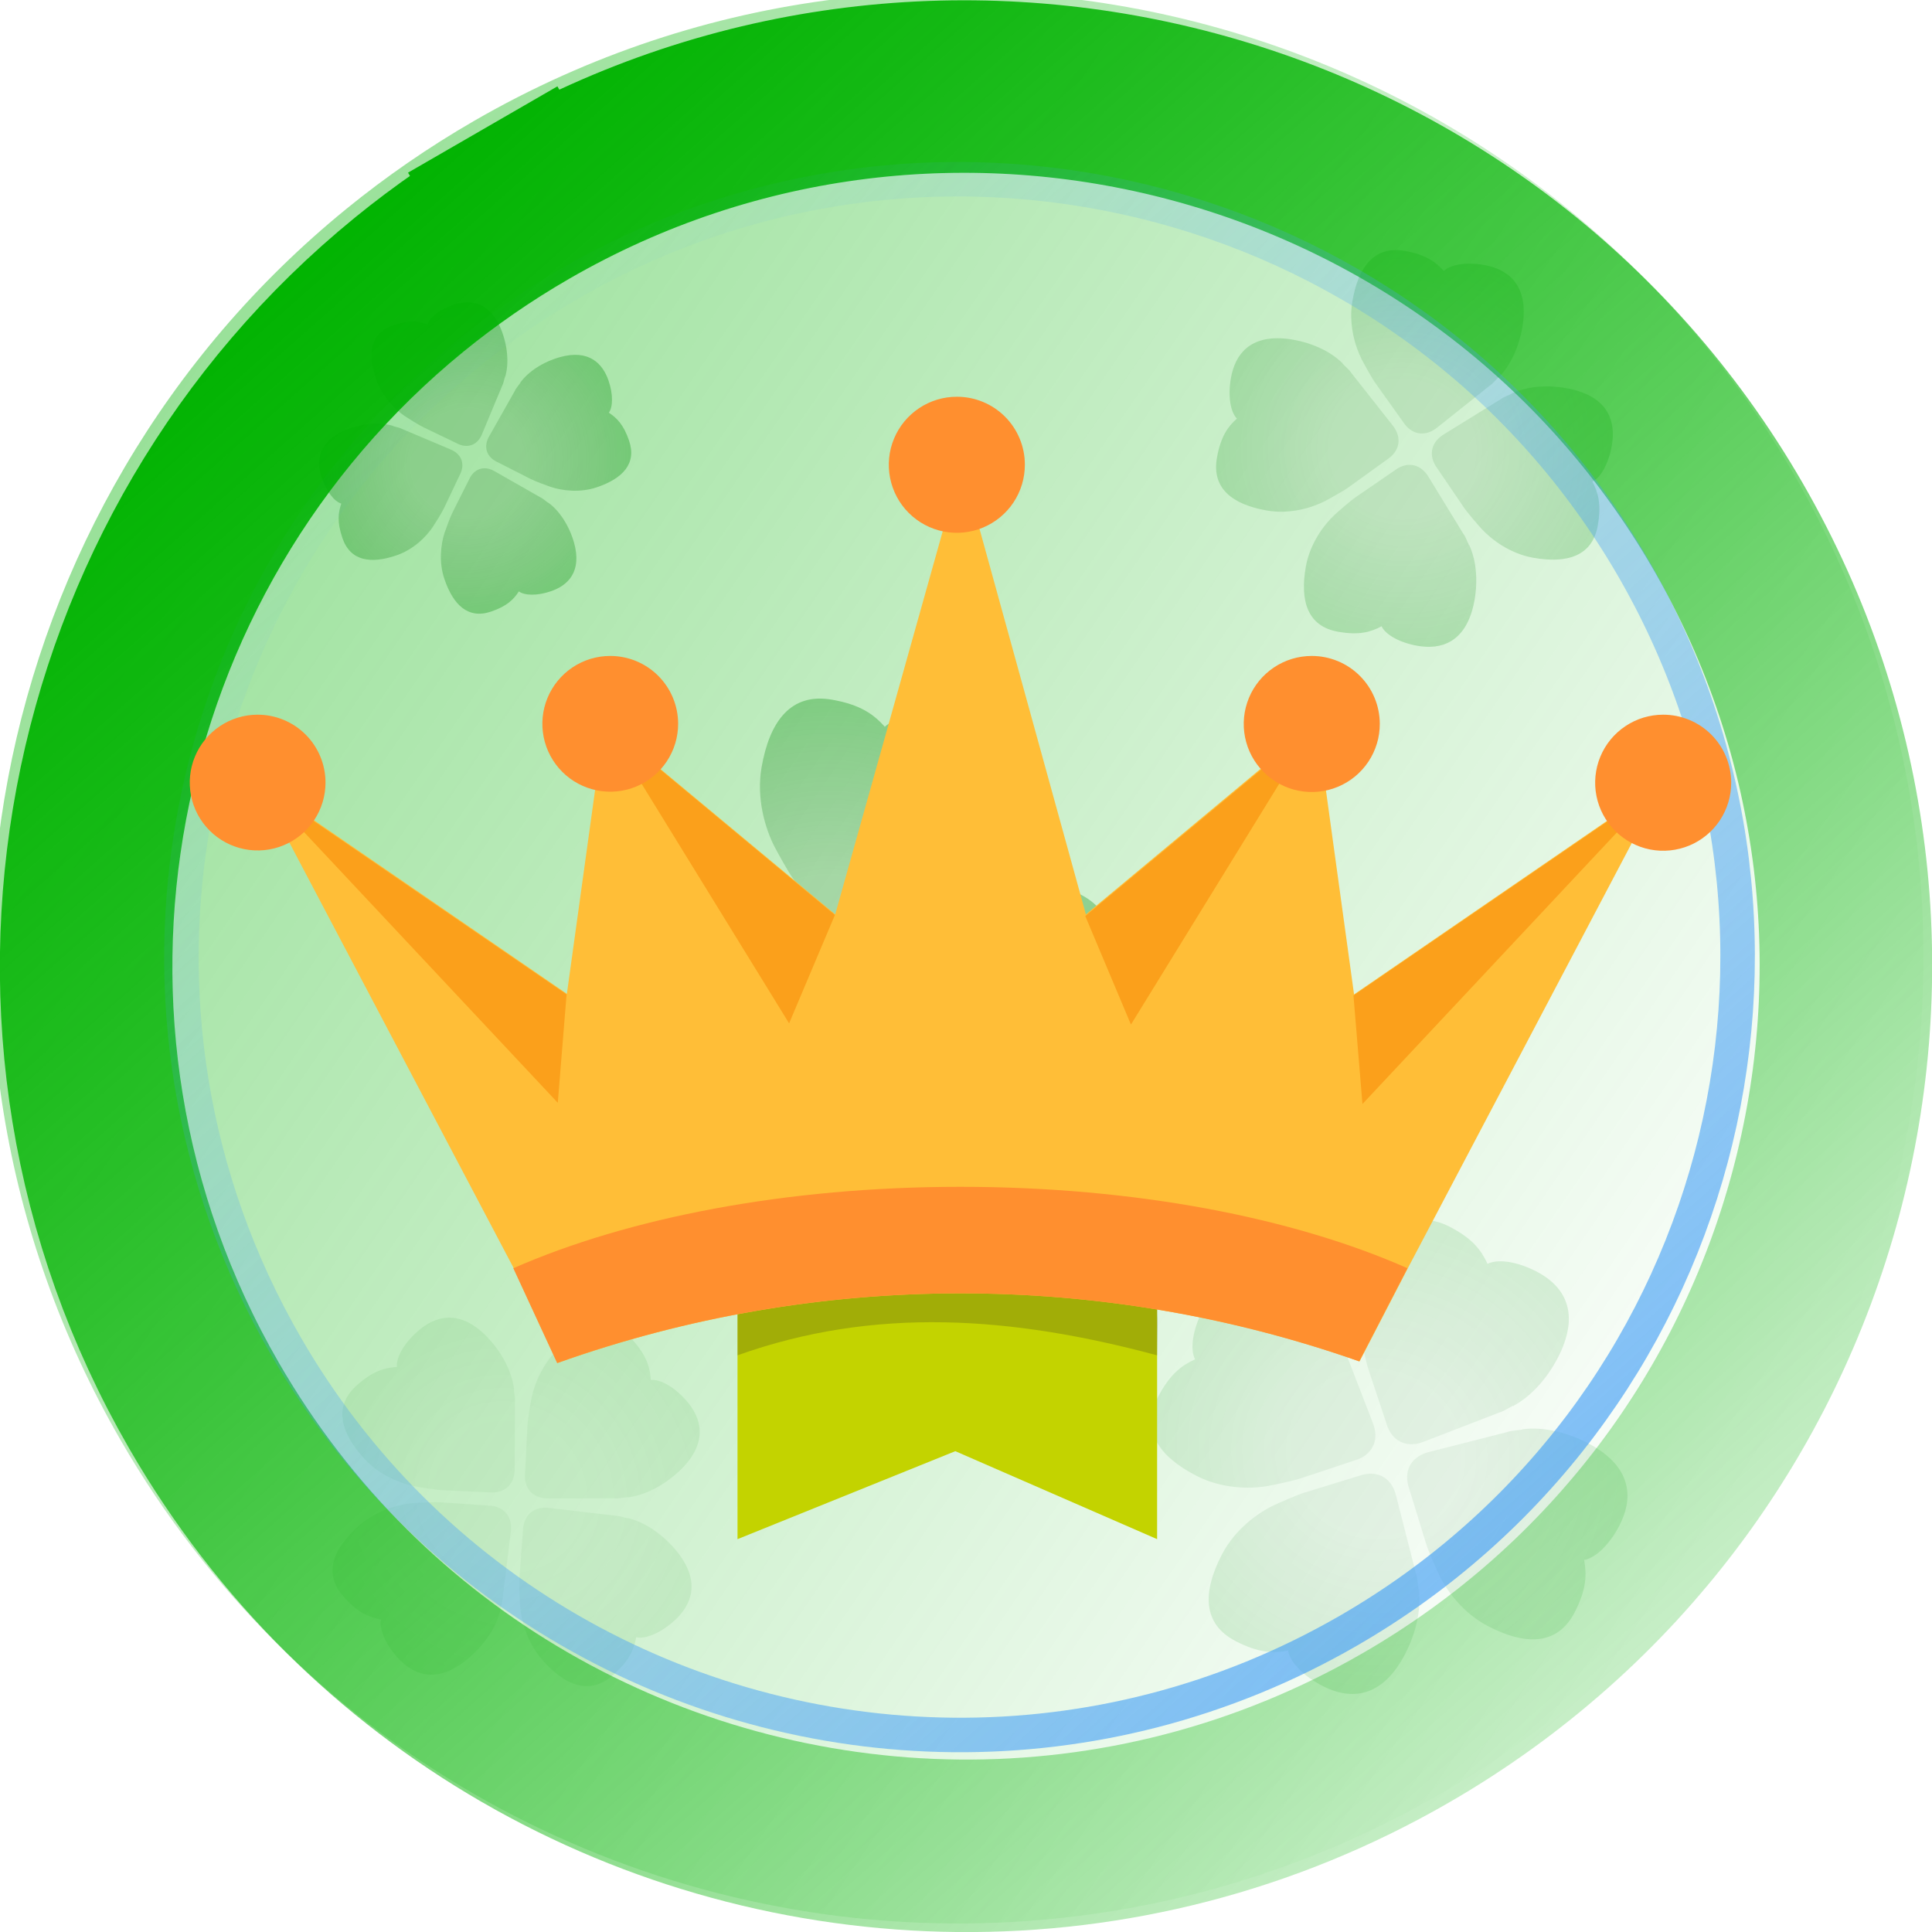
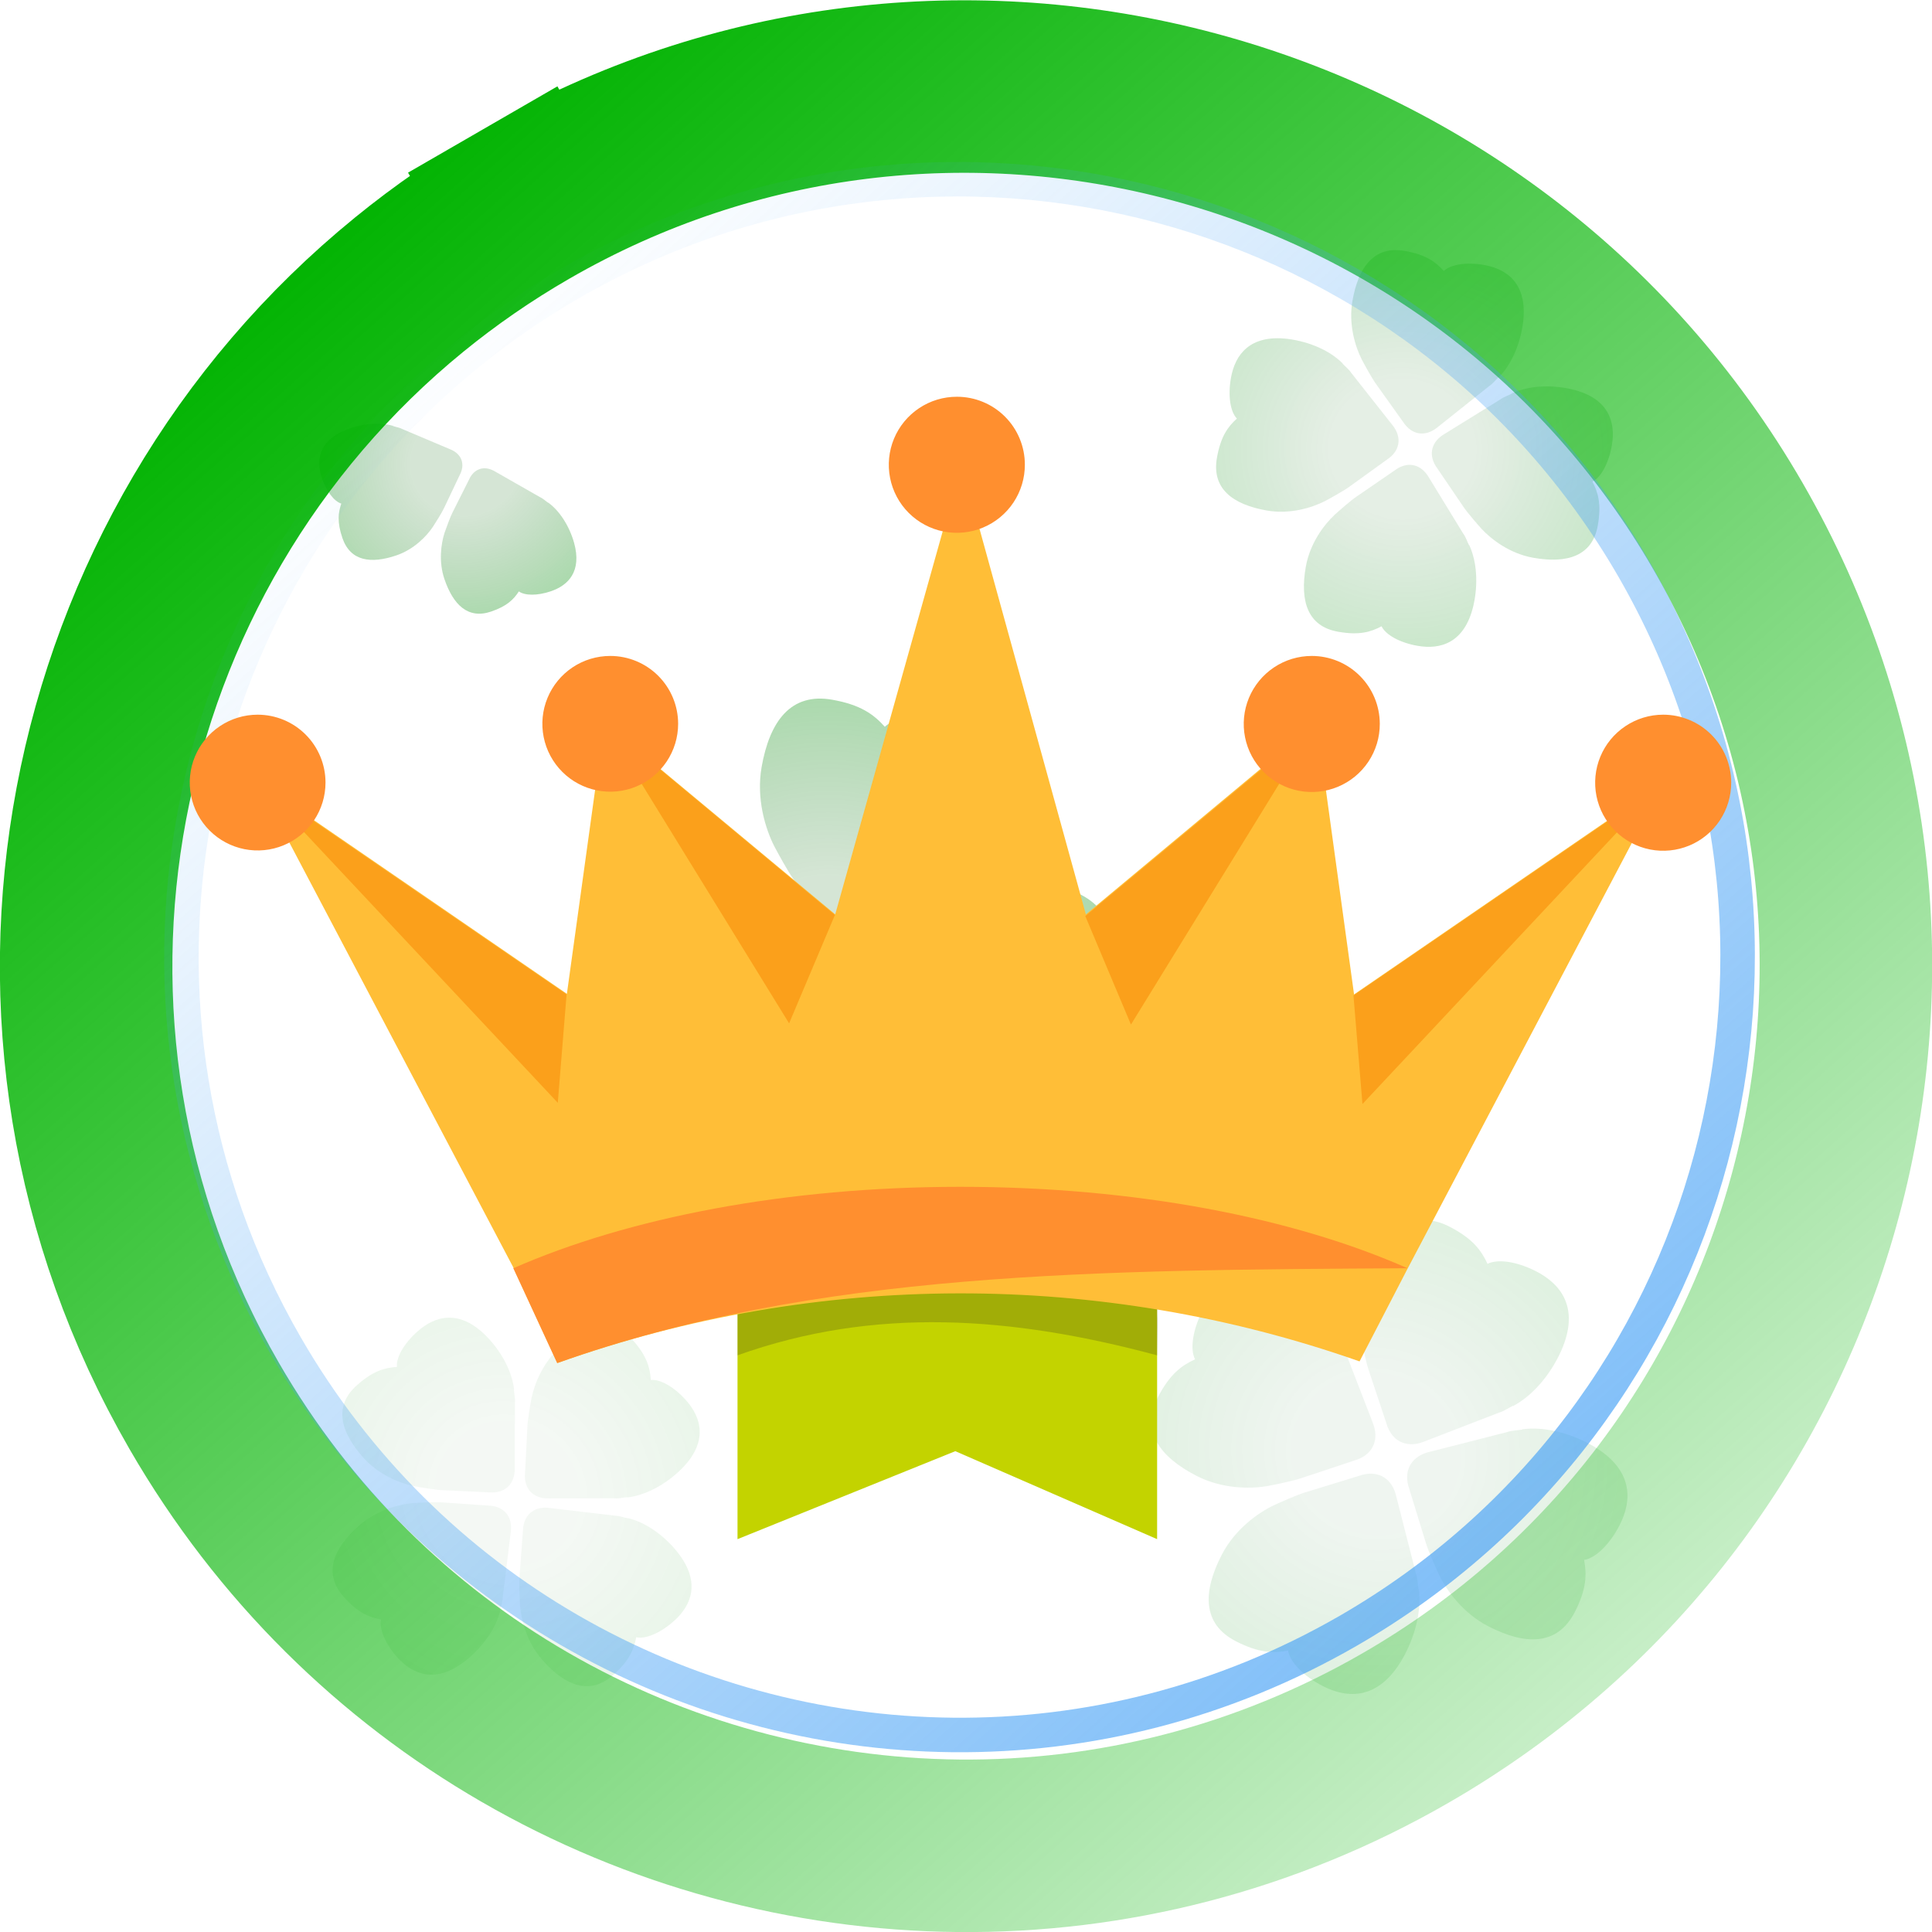
<svg xmlns="http://www.w3.org/2000/svg" width="112" height="112" viewBox="0 0 112 112" fill="none">
  <g clip-path="url(#clip0_16_8292)">
-     <path d="M27.48 7.01C24.837 8.537 22.365 10.247 20.072 12.115C-0.862 29.167 -6.935 59.362 6.999 83.497C12.082 92.302 19.196 99.204 27.407 103.953L27.416 103.959C44.181 113.653 65.52 114.374 83.497 103.995C110.281 88.531 119.458 54.282 103.994 27.498C88.564 0.771 54.201 -8.43 27.48 7.01Z" fill="url(#paint0_linear_16_8292)" fill-opacity="0.4" />
    <path d="M57.492 46.091C57.829 43.15 56.265 41.985 54.446 41.663C53.041 41.414 51.811 41.624 51.295 42.133C50.653 41.419 49.9 40.857 48.246 40.564C45.849 40.139 44.619 41.806 44.152 44.465C43.832 46.294 44.367 48.034 44.882 49.051C45.105 49.474 45.677 50.523 45.996 50.962L48.256 54.129C48.938 54.984 49.934 55.065 50.817 54.328L54.847 51.115C55.091 50.966 55.349 50.629 55.584 50.415L55.612 50.484L55.603 50.419C56.543 49.467 57.278 47.873 57.492 46.091Z" fill="url(#paint1_radial_16_8292)" fill-opacity="0.4" />
-     <path d="M53.596 68.302C52.913 71.183 51.047 71.739 49.228 71.416C47.823 71.167 46.738 70.547 46.427 69.891C45.581 70.341 44.681 70.61 43.028 70.317C40.631 69.892 40.042 67.903 40.508 65.243C40.829 63.415 41.925 61.964 42.755 61.185C43.108 60.865 44.002 60.076 44.451 59.772L47.652 57.573C48.584 57.004 49.548 57.271 50.126 58.267L52.821 62.673C52.999 62.896 53.126 63.301 53.275 63.583L53.324 63.528L53.294 63.587C53.853 64.803 54.002 66.554 53.596 68.302Z" fill="url(#paint2_radial_16_8292)" fill-opacity="0.4" />
    <path d="M39.062 47.433C36.136 47.094 34.978 48.666 34.657 50.495C34.409 51.908 34.618 53.145 35.124 53.663C34.414 54.308 33.855 55.066 33.564 56.728C33.141 59.138 34.799 60.375 37.445 60.844C39.263 61.166 40.994 60.628 42.006 60.11C42.426 59.886 43.469 59.311 43.907 58.99L47.057 56.718C47.908 56.032 47.988 55.031 47.254 54.144L44.058 50.092C43.911 49.846 43.575 49.588 43.362 49.351L43.431 49.323L43.366 49.331C42.42 48.387 40.834 47.648 39.062 47.433Z" fill="url(#paint3_radial_16_8292)" fill-opacity="0.4" />
    <path d="M61.319 51.38C64.184 52.067 64.738 53.943 64.417 55.772C64.169 57.184 63.552 58.275 62.9 58.588C63.348 59.438 63.615 60.343 63.324 62.005C62.901 64.415 60.922 65.007 58.277 64.538C56.458 64.215 55.015 63.114 54.24 62.28C53.922 61.925 53.137 61.026 52.835 60.574L50.648 57.356C50.082 56.419 50.347 55.45 51.338 54.869L55.72 52.16C55.942 51.98 56.345 51.853 56.626 51.703L56.571 51.654L56.629 51.684C57.839 51.121 59.581 50.972 61.319 51.38Z" fill="url(#paint4_radial_16_8292)" fill-opacity="0.4" />
-     <path d="M29.045 19.081C28.393 17.49 27.272 17.335 26.256 17.68C25.471 17.947 24.905 18.398 24.785 18.801C24.258 18.618 23.718 18.543 22.794 18.857C21.456 19.312 21.297 20.504 21.804 21.988C22.153 23.008 22.912 23.743 23.459 24.116C23.691 24.269 24.275 24.642 24.561 24.776L26.597 25.755C27.183 25.999 27.713 25.761 27.955 25.139L29.106 22.376C29.189 22.233 29.225 21.989 29.285 21.814L29.318 21.841L29.296 21.811C29.508 21.064 29.435 20.047 29.045 19.081Z" fill="url(#paint5_radial_16_8292)" fill-opacity="0.4" />
    <path d="M33.281 31.47C33.74 33.127 32.946 33.932 31.931 34.277C31.146 34.544 30.421 34.532 30.079 34.285C29.774 34.751 29.392 35.14 28.469 35.453C27.13 35.908 26.274 35.061 25.767 33.578C25.418 32.558 25.569 31.513 25.773 30.884C25.863 30.622 26.097 29.971 26.241 29.691L27.254 27.676C27.569 27.126 28.134 26.991 28.706 27.337L31.31 28.823C31.464 28.887 31.642 29.058 31.797 29.159L31.806 29.118L31.807 29.156C32.432 29.618 32.998 30.467 33.281 31.47Z" fill="url(#paint6_radial_16_8292)" fill-opacity="0.4" />
    <path d="M20.045 24.922C18.462 25.569 18.313 26.693 18.661 27.713C18.931 28.501 19.384 29.072 19.786 29.194C19.605 29.721 19.533 30.263 19.85 31.19C20.31 32.534 21.5 32.699 22.977 32.197C23.992 31.852 24.722 31.094 25.091 30.547C25.242 30.315 25.612 29.731 25.745 29.445L26.712 27.408C26.952 26.821 26.713 26.289 26.091 26.043L23.331 24.876C23.188 24.793 22.944 24.755 22.77 24.694L22.797 24.661L22.766 24.683C22.02 24.468 21.007 24.535 20.045 24.922Z" fill="url(#paint7_radial_16_8292)" fill-opacity="0.4" />
-     <path d="M32.473 20.7C34.123 20.247 34.929 21.047 35.278 22.067C35.547 22.855 35.538 23.582 35.295 23.924C35.76 24.231 36.15 24.616 36.467 25.543C36.926 26.888 36.085 27.743 34.608 28.245C33.593 28.59 32.55 28.434 31.923 28.226C31.661 28.135 31.01 27.897 30.73 27.752L28.717 26.727C28.166 26.409 28.03 25.842 28.372 25.268L29.843 22.664C29.905 22.51 30.075 22.332 30.175 22.178L30.134 22.168L30.172 22.167C30.63 21.542 31.474 20.979 32.473 20.7Z" fill="url(#paint8_radial_16_8292)" fill-opacity="0.4" />
    <path d="M90.505 78.305C91.577 75.882 90.543 74.469 89.066 73.708C87.925 73.119 86.812 72.971 86.234 73.267C85.872 72.486 85.374 71.804 84.031 71.112C82.085 70.109 80.585 71.205 79.478 73.353C78.716 74.829 78.714 76.459 78.886 77.466C78.966 77.887 79.178 78.936 79.335 79.397L80.435 82.707C80.794 83.62 81.628 83.955 82.582 83.56L86.899 81.892C87.148 81.83 87.459 81.61 87.718 81.491L87.723 81.557L87.733 81.499C88.793 80.937 89.848 79.771 90.505 78.305Z" fill="url(#paint9_radial_16_8292)" fill-opacity="0.15" />
    <path d="M81.257 96.245C79.904 98.523 78.153 98.5 76.677 97.739C75.535 97.151 74.769 96.33 74.675 95.688C73.829 95.846 72.985 95.835 71.642 95.143C69.695 94.14 69.718 92.282 70.826 90.134C71.587 88.657 72.914 87.71 73.834 87.267C74.222 87.087 75.2 86.652 75.667 86.513L79.001 85.489C79.953 85.251 80.71 85.737 80.942 86.743L82.086 91.227C82.18 91.465 82.182 91.846 82.235 92.126L82.292 92.093L82.25 92.135C82.407 93.324 82.07 94.859 81.257 96.245Z" fill="url(#paint10_radial_16_8292)" fill-opacity="0.15" />
    <path d="M74.316 74.528C71.892 73.457 70.479 74.491 69.718 75.968C69.13 77.109 68.981 78.222 69.278 78.8C68.496 79.162 67.814 79.66 67.122 81.002C66.119 82.949 67.215 84.449 69.363 85.556C70.84 86.318 72.469 86.32 73.476 86.148C73.897 86.068 74.946 85.856 75.407 85.699L78.717 84.599C79.63 84.24 79.965 83.406 79.571 82.452L77.902 78.135C77.84 77.886 77.621 77.575 77.501 77.316L77.567 77.311L77.509 77.301C76.947 76.241 75.782 75.186 74.316 74.528Z" fill="url(#paint11_radial_16_8292)" fill-opacity="0.15" />
    <path d="M92.388 83.847C94.667 85.2 94.644 86.951 93.883 88.428C93.294 89.569 92.474 90.336 91.831 90.429C91.99 91.275 91.979 92.12 91.287 93.462C90.283 95.409 88.426 95.386 86.278 94.278C84.801 93.517 83.854 92.191 83.41 91.27C83.231 90.882 82.795 89.904 82.656 89.437L81.632 86.103C81.395 85.151 81.88 84.394 82.886 84.162L87.371 83.018C87.609 82.924 87.99 82.922 88.27 82.87L88.236 82.813L88.278 82.854C89.467 82.697 91.003 83.034 92.388 83.847Z" fill="url(#paint12_radial_16_8292)" fill-opacity="0.15" />
    <path d="M88.3 18.648C88.55 16.465 87.39 15.601 86.04 15.362C84.998 15.177 84.085 15.334 83.702 15.711C83.226 15.181 82.667 14.764 81.44 14.547C79.662 14.231 78.749 15.468 78.403 17.442C78.165 18.798 78.562 20.089 78.944 20.844C79.11 21.157 79.534 21.936 79.771 22.262L81.448 24.611C81.954 25.246 82.693 25.306 83.347 24.759L86.338 22.375C86.519 22.265 86.71 22.014 86.885 21.856L86.905 21.907L86.899 21.858C87.596 21.153 88.141 19.97 88.3 18.648Z" fill="url(#paint13_radial_16_8292)" fill-opacity="0.25" />
    <path d="M85.41 35.127C84.903 37.264 83.518 37.677 82.169 37.437C81.126 37.253 80.322 36.792 80.091 36.306C79.463 36.64 78.795 36.839 77.569 36.622C75.79 36.307 75.353 34.831 75.699 32.857C75.937 31.501 76.75 30.424 77.366 29.847C77.628 29.609 78.291 29.023 78.625 28.798L81 27.167C81.691 26.744 82.406 26.942 82.835 27.682L84.834 30.95C84.967 31.116 85.061 31.417 85.171 31.626L85.208 31.585L85.186 31.628C85.6 32.531 85.711 33.83 85.41 35.127Z" fill="url(#paint14_radial_16_8292)" fill-opacity="0.25" />
    <path d="M74.626 19.643C72.455 19.392 71.596 20.558 71.358 21.915C71.174 22.963 71.329 23.881 71.704 24.265C71.178 24.744 70.763 25.306 70.547 26.54C70.233 28.328 71.463 29.245 73.426 29.593C74.775 29.832 76.059 29.433 76.81 29.049C77.122 28.882 77.896 28.456 78.221 28.218L80.558 26.532C81.189 26.023 81.249 25.28 80.704 24.622L78.333 21.616C78.224 21.434 77.975 21.242 77.817 21.066L77.868 21.046L77.819 21.052C77.118 20.351 75.941 19.803 74.626 19.643Z" fill="url(#paint15_radial_16_8292)" fill-opacity="0.25" />
    <path d="M91.14 22.572C93.265 23.081 93.676 24.473 93.438 25.83C93.254 26.878 92.796 27.687 92.313 27.919C92.645 28.55 92.843 29.221 92.627 30.455C92.313 32.243 90.845 32.682 88.882 32.334C87.533 32.095 86.462 31.278 85.888 30.659C85.651 30.395 85.069 29.728 84.845 29.393L83.222 27.005C82.802 26.31 82.999 25.591 83.734 25.16L86.985 23.15C87.15 23.017 87.449 22.922 87.657 22.811L87.617 22.775L87.66 22.797C88.558 22.38 89.85 22.269 91.14 22.572Z" fill="url(#paint16_radial_16_8292)" fill-opacity="0.25" />
    <path d="M39.503 85.159C41.056 83.605 40.684 82.207 39.776 81.181C39.074 80.388 38.262 79.942 37.728 80C37.684 79.289 37.505 78.615 36.68 77.682C35.483 76.329 33.999 76.731 32.501 78.061C31.471 78.976 30.98 80.234 30.81 81.062C30.745 81.411 30.593 82.284 30.576 82.687L30.428 85.57C30.43 86.381 30.972 86.888 31.825 86.866L35.649 86.858C35.859 86.885 36.164 86.807 36.4 86.791L36.384 86.844L36.409 86.802C37.394 86.683 38.557 86.096 39.503 85.159Z" fill="url(#paint17_radial_16_8292)" fill-opacity="0.1" />
    <path d="M26.994 96.269C25.268 97.628 23.927 97.09 23.019 96.064C22.317 95.271 21.973 94.41 22.095 93.886C21.395 93.757 20.749 93.498 19.923 92.566C18.726 91.213 19.302 89.785 20.799 88.455C21.829 87.54 23.135 87.202 23.976 87.132C24.329 87.109 25.213 87.063 25.614 87.094L28.488 87.293C29.293 87.392 29.73 87.991 29.606 88.837L29.14 92.64C29.141 92.852 29.027 93.146 28.984 93.379L29.038 93.37L28.993 93.39C28.757 94.355 28.036 95.441 26.994 96.269Z" fill="url(#paint18_radial_16_8292)" fill-opacity="0.1" />
    <path d="M28.174 77.437C26.63 75.891 25.232 76.27 24.202 77.185C23.406 77.892 22.957 78.707 23.012 79.241C22.302 79.289 21.627 79.471 20.691 80.303C19.334 81.508 19.727 82.992 21.048 84.485C21.956 85.511 23.21 85.996 24.037 86.162C24.385 86.226 25.256 86.373 25.659 86.388L28.537 86.521C29.348 86.515 29.856 85.97 29.839 85.116L29.851 81.287C29.878 81.076 29.803 80.771 29.788 80.536L29.841 80.551L29.799 80.526C29.685 79.541 29.105 78.38 28.174 77.437Z" fill="url(#paint19_radial_16_8292)" fill-opacity="0.1" />
    <path d="M39.288 89.998C40.636 91.719 40.092 93.064 39.062 93.979C38.266 94.685 37.405 95.034 36.882 94.915C36.749 95.616 36.488 96.265 35.552 97.097C34.194 98.302 32.771 97.733 31.45 96.241C30.542 95.214 30.211 93.909 30.146 93.067C30.125 92.713 30.083 91.829 30.116 91.427L30.33 88.548C30.433 87.742 31.034 87.302 31.878 87.421L35.674 87.868C35.886 87.866 36.179 87.978 36.411 88.02L36.402 87.966L36.422 88.011C37.385 88.242 38.465 88.959 39.288 89.998Z" fill="url(#paint20_radial_16_8292)" fill-opacity="0.1" />
    <path d="M30.486 11.837C28.073 13.23 25.821 14.789 23.733 16.49C4.672 32.016 -0.854 59.519 11.833 81.495C16.467 89.521 22.942 95.801 30.414 100.123L30.423 100.128C30.426 100.13 30.43 100.132 30.434 100.135C45.714 108.964 65.139 109.609 81.501 100.163C105.894 86.079 114.251 54.888 100.168 30.495C86.119 6.161 54.815 -2.221 30.486 11.837ZM30.486 11.837L27.984 7.507L30.486 11.837Z" stroke="url(#paint21_linear_16_8292)" stroke-width="10" />
    <path d="M33.005 94.498L33.001 94.496C26.389 90.671 20.661 85.114 16.567 78.022C5.345 58.585 10.235 34.266 27.093 20.534C28.94 19.03 30.931 17.652 33.061 16.422C54.58 3.988 82.256 11.399 94.682 32.922C107.136 54.493 99.745 82.075 78.174 94.529C63.698 102.887 46.513 102.309 33.008 94.5L33.005 94.498Z" stroke="url(#paint22_linear_16_8292)" stroke-width="2" />
    <path d="M67.079 70.45V89.226L55.38 84.126L42.754 89.226V70.988L67.079 70.45Z" fill="#C3D300" />
    <g style="mix-blend-mode:multiply" opacity="0.21">
      <path d="M67.079 64.961V75.167C67.079 77.436 67.136 75.167 67.079 78.57C58.631 76.301 50.692 75.734 42.754 78.57V65.499L67.079 64.961Z" fill="#231F20" />
    </g>
    <path d="M96.416 45.358L94.589 48.887L81.663 73.424L81.611 73.521L78.814 78.921C63.76 73.63 47.347 73.664 32.316 79.018L29.775 73.521L29.731 73.424L16.779 48.852L14.952 45.322L18.199 47.546L32.863 57.613L34.504 45.755L35.033 41.864L38.289 44.581L48.418 53.007L54.665 30.747L55.741 26.9L56.774 30.623L62.95 53.007L73.105 44.546L76.326 41.899L76.864 45.799L78.496 57.648L93.169 47.581L96.416 45.358Z" fill="#FFBE37" />
    <path d="M14.935 45.367L32.335 63.93L32.846 57.648L14.935 45.367Z" fill="#FBA01B" />
    <path d="M35.017 41.899L45.745 59.325L48.401 53.042L35.017 41.899Z" fill="#FBA01B" />
    <path d="M96.382 45.428L78.983 64.001L78.462 57.71L96.382 45.428Z" fill="#FBA01B" />
    <path d="M76.291 41.97L65.562 59.395L62.915 53.105L76.291 41.97Z" fill="#FBA01B" />
    <path d="M18.87 45.367C18.87 46.145 18.639 46.906 18.207 47.553C17.775 48.2 17.16 48.704 16.441 49.002C15.722 49.3 14.931 49.378 14.167 49.226C13.404 49.074 12.703 48.699 12.153 48.149C11.602 47.599 11.227 46.898 11.076 46.134C10.924 45.371 11.002 44.58 11.3 43.861C11.597 43.142 12.102 42.527 12.749 42.095C13.396 41.662 14.157 41.431 14.935 41.431C15.979 41.431 16.98 41.846 17.718 42.584C18.456 43.322 18.87 44.323 18.87 45.367Z" fill="#FF8F2F" />
    <path d="M39.312 41.961C39.312 42.739 39.081 43.5 38.648 44.147C38.216 44.794 37.601 45.298 36.882 45.596C36.163 45.894 35.372 45.972 34.609 45.82C33.846 45.668 33.144 45.294 32.594 44.743C32.044 44.193 31.669 43.492 31.517 42.728C31.365 41.965 31.443 41.174 31.741 40.455C32.039 39.736 32.543 39.121 33.19 38.689C33.837 38.256 34.598 38.026 35.377 38.026C36.42 38.026 37.421 38.44 38.159 39.178C38.897 39.916 39.312 40.917 39.312 41.961Z" fill="#FF8F2F" />
    <path d="M59.412 26.935C59.414 27.716 59.184 28.48 58.751 29.13C58.319 29.779 57.703 30.286 56.982 30.586C56.261 30.886 55.467 30.964 54.701 30.812C53.935 30.661 53.232 30.285 52.679 29.733C52.127 29.181 51.752 28.477 51.6 27.711C51.448 26.945 51.527 26.152 51.826 25.431C52.126 24.709 52.633 24.094 53.283 23.661C53.933 23.228 54.696 22.998 55.477 23C56.521 23 57.522 23.415 58.26 24.153C58.998 24.89 59.412 25.891 59.412 26.935Z" fill="#FF8F2F" />
    <path d="M79.988 41.961C79.99 42.741 79.76 43.505 79.328 44.154C78.896 44.804 78.28 45.311 77.56 45.611C76.839 45.911 76.046 45.99 75.281 45.839C74.515 45.688 73.811 45.313 73.259 44.761C72.706 44.21 72.33 43.508 72.177 42.742C72.024 41.977 72.102 41.184 72.4 40.462C72.698 39.741 73.204 39.125 73.853 38.691C74.501 38.257 75.264 38.026 76.044 38.026C77.089 38.026 78.091 38.44 78.83 39.178C79.57 39.915 79.986 40.916 79.988 41.961Z" fill="#FF8F2F" />
    <path d="M100.36 45.367C100.362 46.147 100.132 46.91 99.7 47.56C99.268 48.21 98.653 48.717 97.932 49.017C97.212 49.316 96.418 49.396 95.653 49.245C94.887 49.093 94.183 48.718 93.631 48.167C93.079 47.616 92.702 46.913 92.549 46.148C92.396 45.383 92.474 44.589 92.772 43.868C93.07 43.147 93.576 42.53 94.225 42.097C94.873 41.663 95.636 41.431 96.417 41.431C97.461 41.431 98.463 41.846 99.202 42.583C99.942 43.321 100.358 44.322 100.36 45.367Z" fill="#FF8F2F" />
-     <path d="M81.593 73.521L78.796 78.921C63.743 73.63 47.33 73.664 32.299 79.018L29.758 73.521C36.402 70.601 45.551 68.801 55.671 68.801C65.791 68.801 74.95 70.583 81.593 73.521Z" fill="#FF8F2F" />
+     <path d="M81.593 73.521C63.743 73.63 47.33 73.664 32.299 79.018L29.758 73.521C36.402 70.601 45.551 68.801 55.671 68.801C65.791 68.801 74.95 70.583 81.593 73.521Z" fill="#FF8F2F" />
  </g>
  <defs>
    <linearGradient id="paint0_linear_16_8292" x1="8.997" y1="23.998" x2="100.497" y2="86.998" gradientUnits="userSpaceOnUse">
      <stop stop-color="#00B300" />
      <stop offset="1" stop-color="#00B300" stop-opacity="0" />
    </linearGradient>
    <radialGradient id="paint1_radial_16_8292" cx="0" cy="0" r="1" gradientUnits="userSpaceOnUse" gradientTransform="translate(48.048 56.044) rotate(3.551) scale(18.528 17.615)">
      <stop offset="0.297" stop-color="#056708" stop-opacity="0.42" />
      <stop offset="1" stop-color="#009405" stop-opacity="0.9" />
    </radialGradient>
    <radialGradient id="paint2_radial_16_8292" cx="0" cy="0" r="1" gradientUnits="userSpaceOnUse" gradientTransform="translate(48.048 56.044) rotate(3.551) scale(18.528 17.615)">
      <stop offset="0.297" stop-color="#056708" stop-opacity="0.42" />
      <stop offset="1" stop-color="#009405" stop-opacity="0.9" />
    </radialGradient>
    <radialGradient id="paint3_radial_16_8292" cx="0" cy="0" r="1" gradientUnits="userSpaceOnUse" gradientTransform="translate(48.048 56.044) rotate(3.551) scale(18.528 17.615)">
      <stop offset="0.297" stop-color="#056708" stop-opacity="0.42" />
      <stop offset="1" stop-color="#009405" stop-opacity="0.9" />
    </radialGradient>
    <radialGradient id="paint4_radial_16_8292" cx="0" cy="0" r="1" gradientUnits="userSpaceOnUse" gradientTransform="translate(48.048 56.044) rotate(3.551) scale(18.528 17.615)">
      <stop offset="0.297" stop-color="#056708" stop-opacity="0.42" />
      <stop offset="1" stop-color="#009405" stop-opacity="0.9" />
    </radialGradient>
    <radialGradient id="paint5_radial_16_8292" cx="0" cy="0" r="1" gradientUnits="userSpaceOnUse" gradientTransform="translate(27.027 26.787) rotate(-25.271) scale(10.758 10.228)">
      <stop offset="0.297" stop-color="#056708" stop-opacity="0.42" />
      <stop offset="1" stop-color="#009405" stop-opacity="0.9" />
    </radialGradient>
    <radialGradient id="paint6_radial_16_8292" cx="0" cy="0" r="1" gradientUnits="userSpaceOnUse" gradientTransform="translate(27.027 26.787) rotate(-25.271) scale(10.758 10.228)">
      <stop offset="0.297" stop-color="#056708" stop-opacity="0.42" />
      <stop offset="1" stop-color="#009405" stop-opacity="0.9" />
    </radialGradient>
    <radialGradient id="paint7_radial_16_8292" cx="0" cy="0" r="1" gradientUnits="userSpaceOnUse" gradientTransform="translate(27.027 26.787) rotate(-25.271) scale(10.758 10.228)">
      <stop offset="0.297" stop-color="#056708" stop-opacity="0.42" />
      <stop offset="1" stop-color="#009405" stop-opacity="0.9" />
    </radialGradient>
    <radialGradient id="paint8_radial_16_8292" cx="0" cy="0" r="1" gradientUnits="userSpaceOnUse" gradientTransform="translate(27.027 26.787) rotate(-25.271) scale(10.758 10.228)">
      <stop offset="0.297" stop-color="#056708" stop-opacity="0.42" />
      <stop offset="1" stop-color="#009405" stop-opacity="0.9" />
    </radialGradient>
    <radialGradient id="paint9_radial_16_8292" cx="0" cy="0" r="1" gradientUnits="userSpaceOnUse" gradientTransform="translate(79.748 84.287) rotate(20.807) scale(16.669 15.764)">
      <stop offset="0.297" stop-color="#056708" stop-opacity="0.42" />
      <stop offset="1" stop-color="#009405" stop-opacity="0.9" />
    </radialGradient>
    <radialGradient id="paint10_radial_16_8292" cx="0" cy="0" r="1" gradientUnits="userSpaceOnUse" gradientTransform="translate(79.748 84.287) rotate(20.807) scale(16.669 15.764)">
      <stop offset="0.297" stop-color="#056708" stop-opacity="0.42" />
      <stop offset="1" stop-color="#009405" stop-opacity="0.9" />
    </radialGradient>
    <radialGradient id="paint11_radial_16_8292" cx="0" cy="0" r="1" gradientUnits="userSpaceOnUse" gradientTransform="translate(79.748 84.287) rotate(20.807) scale(16.669 15.764)">
      <stop offset="0.297" stop-color="#056708" stop-opacity="0.42" />
      <stop offset="1" stop-color="#009405" stop-opacity="0.9" />
    </radialGradient>
    <radialGradient id="paint12_radial_16_8292" cx="0" cy="0" r="1" gradientUnits="userSpaceOnUse" gradientTransform="translate(79.748 84.287) rotate(20.807) scale(16.669 15.764)">
      <stop offset="0.297" stop-color="#056708" stop-opacity="0.42" />
      <stop offset="1" stop-color="#009405" stop-opacity="0.9" />
    </radialGradient>
    <radialGradient id="paint13_radial_16_8292" cx="0" cy="0" r="1" gradientUnits="userSpaceOnUse" gradientTransform="translate(81.293 26.032) rotate(3.551) scale(13.746 13.069)">
      <stop offset="0.297" stop-color="#056708" stop-opacity="0.42" />
      <stop offset="1" stop-color="#009405" stop-opacity="0.9" />
    </radialGradient>
    <radialGradient id="paint14_radial_16_8292" cx="0" cy="0" r="1" gradientUnits="userSpaceOnUse" gradientTransform="translate(81.293 26.032) rotate(3.551) scale(13.746 13.069)">
      <stop offset="0.297" stop-color="#056708" stop-opacity="0.42" />
      <stop offset="1" stop-color="#009405" stop-opacity="0.9" />
    </radialGradient>
    <radialGradient id="paint15_radial_16_8292" cx="0" cy="0" r="1" gradientUnits="userSpaceOnUse" gradientTransform="translate(81.293 26.032) rotate(3.551) scale(13.746 13.069)">
      <stop offset="0.297" stop-color="#056708" stop-opacity="0.42" />
      <stop offset="1" stop-color="#009405" stop-opacity="0.9" />
    </radialGradient>
    <radialGradient id="paint16_radial_16_8292" cx="0" cy="0" r="1" gradientUnits="userSpaceOnUse" gradientTransform="translate(81.293 26.032) rotate(3.551) scale(13.746 13.069)">
      <stop offset="0.297" stop-color="#056708" stop-opacity="0.42" />
      <stop offset="1" stop-color="#009405" stop-opacity="0.9" />
    </radialGradient>
    <radialGradient id="paint17_radial_16_8292" cx="0" cy="0" r="1" gradientUnits="userSpaceOnUse" gradientTransform="translate(29.424 86.587) rotate(41.992) scale(13.746 13.069)">
      <stop offset="0.297" stop-color="#056708" stop-opacity="0.42" />
      <stop offset="1" stop-color="#009405" stop-opacity="0.9" />
    </radialGradient>
    <radialGradient id="paint18_radial_16_8292" cx="0" cy="0" r="1" gradientUnits="userSpaceOnUse" gradientTransform="translate(29.424 86.587) rotate(41.992) scale(13.746 13.069)">
      <stop offset="0.297" stop-color="#056708" stop-opacity="0.42" />
      <stop offset="1" stop-color="#009405" stop-opacity="0.9" />
    </radialGradient>
    <radialGradient id="paint19_radial_16_8292" cx="0" cy="0" r="1" gradientUnits="userSpaceOnUse" gradientTransform="translate(29.424 86.587) rotate(41.992) scale(13.746 13.069)">
      <stop offset="0.297" stop-color="#056708" stop-opacity="0.42" />
      <stop offset="1" stop-color="#009405" stop-opacity="0.9" />
    </radialGradient>
    <radialGradient id="paint20_radial_16_8292" cx="0" cy="0" r="1" gradientUnits="userSpaceOnUse" gradientTransform="translate(29.424 86.587) rotate(41.992) scale(13.746 13.069)">
      <stop offset="0.297" stop-color="#056708" stop-opacity="0.42" />
      <stop offset="1" stop-color="#009405" stop-opacity="0.9" />
    </radialGradient>
    <linearGradient id="paint21_linear_16_8292" x1="15.443" y1="14.748" x2="93.045" y2="102.158" gradientUnits="userSpaceOnUse">
      <stop stop-color="#00B300" />
      <stop offset="1" stop-color="#00B300" stop-opacity="0.2" />
    </linearGradient>
    <linearGradient id="paint22_linear_16_8292" x1="22.237" y1="21.516" x2="86.12" y2="93.473" gradientUnits="userSpaceOnUse">
      <stop stop-color="#48A2F5" stop-opacity="0" />
      <stop offset="1" stop-color="#48A2F5" stop-opacity="0.7" />
    </linearGradient>
    <clipPath id="clip0_16_8292">
      <rect width="112" height="112" fill="white" />
    </clipPath>
  </defs>
</svg>